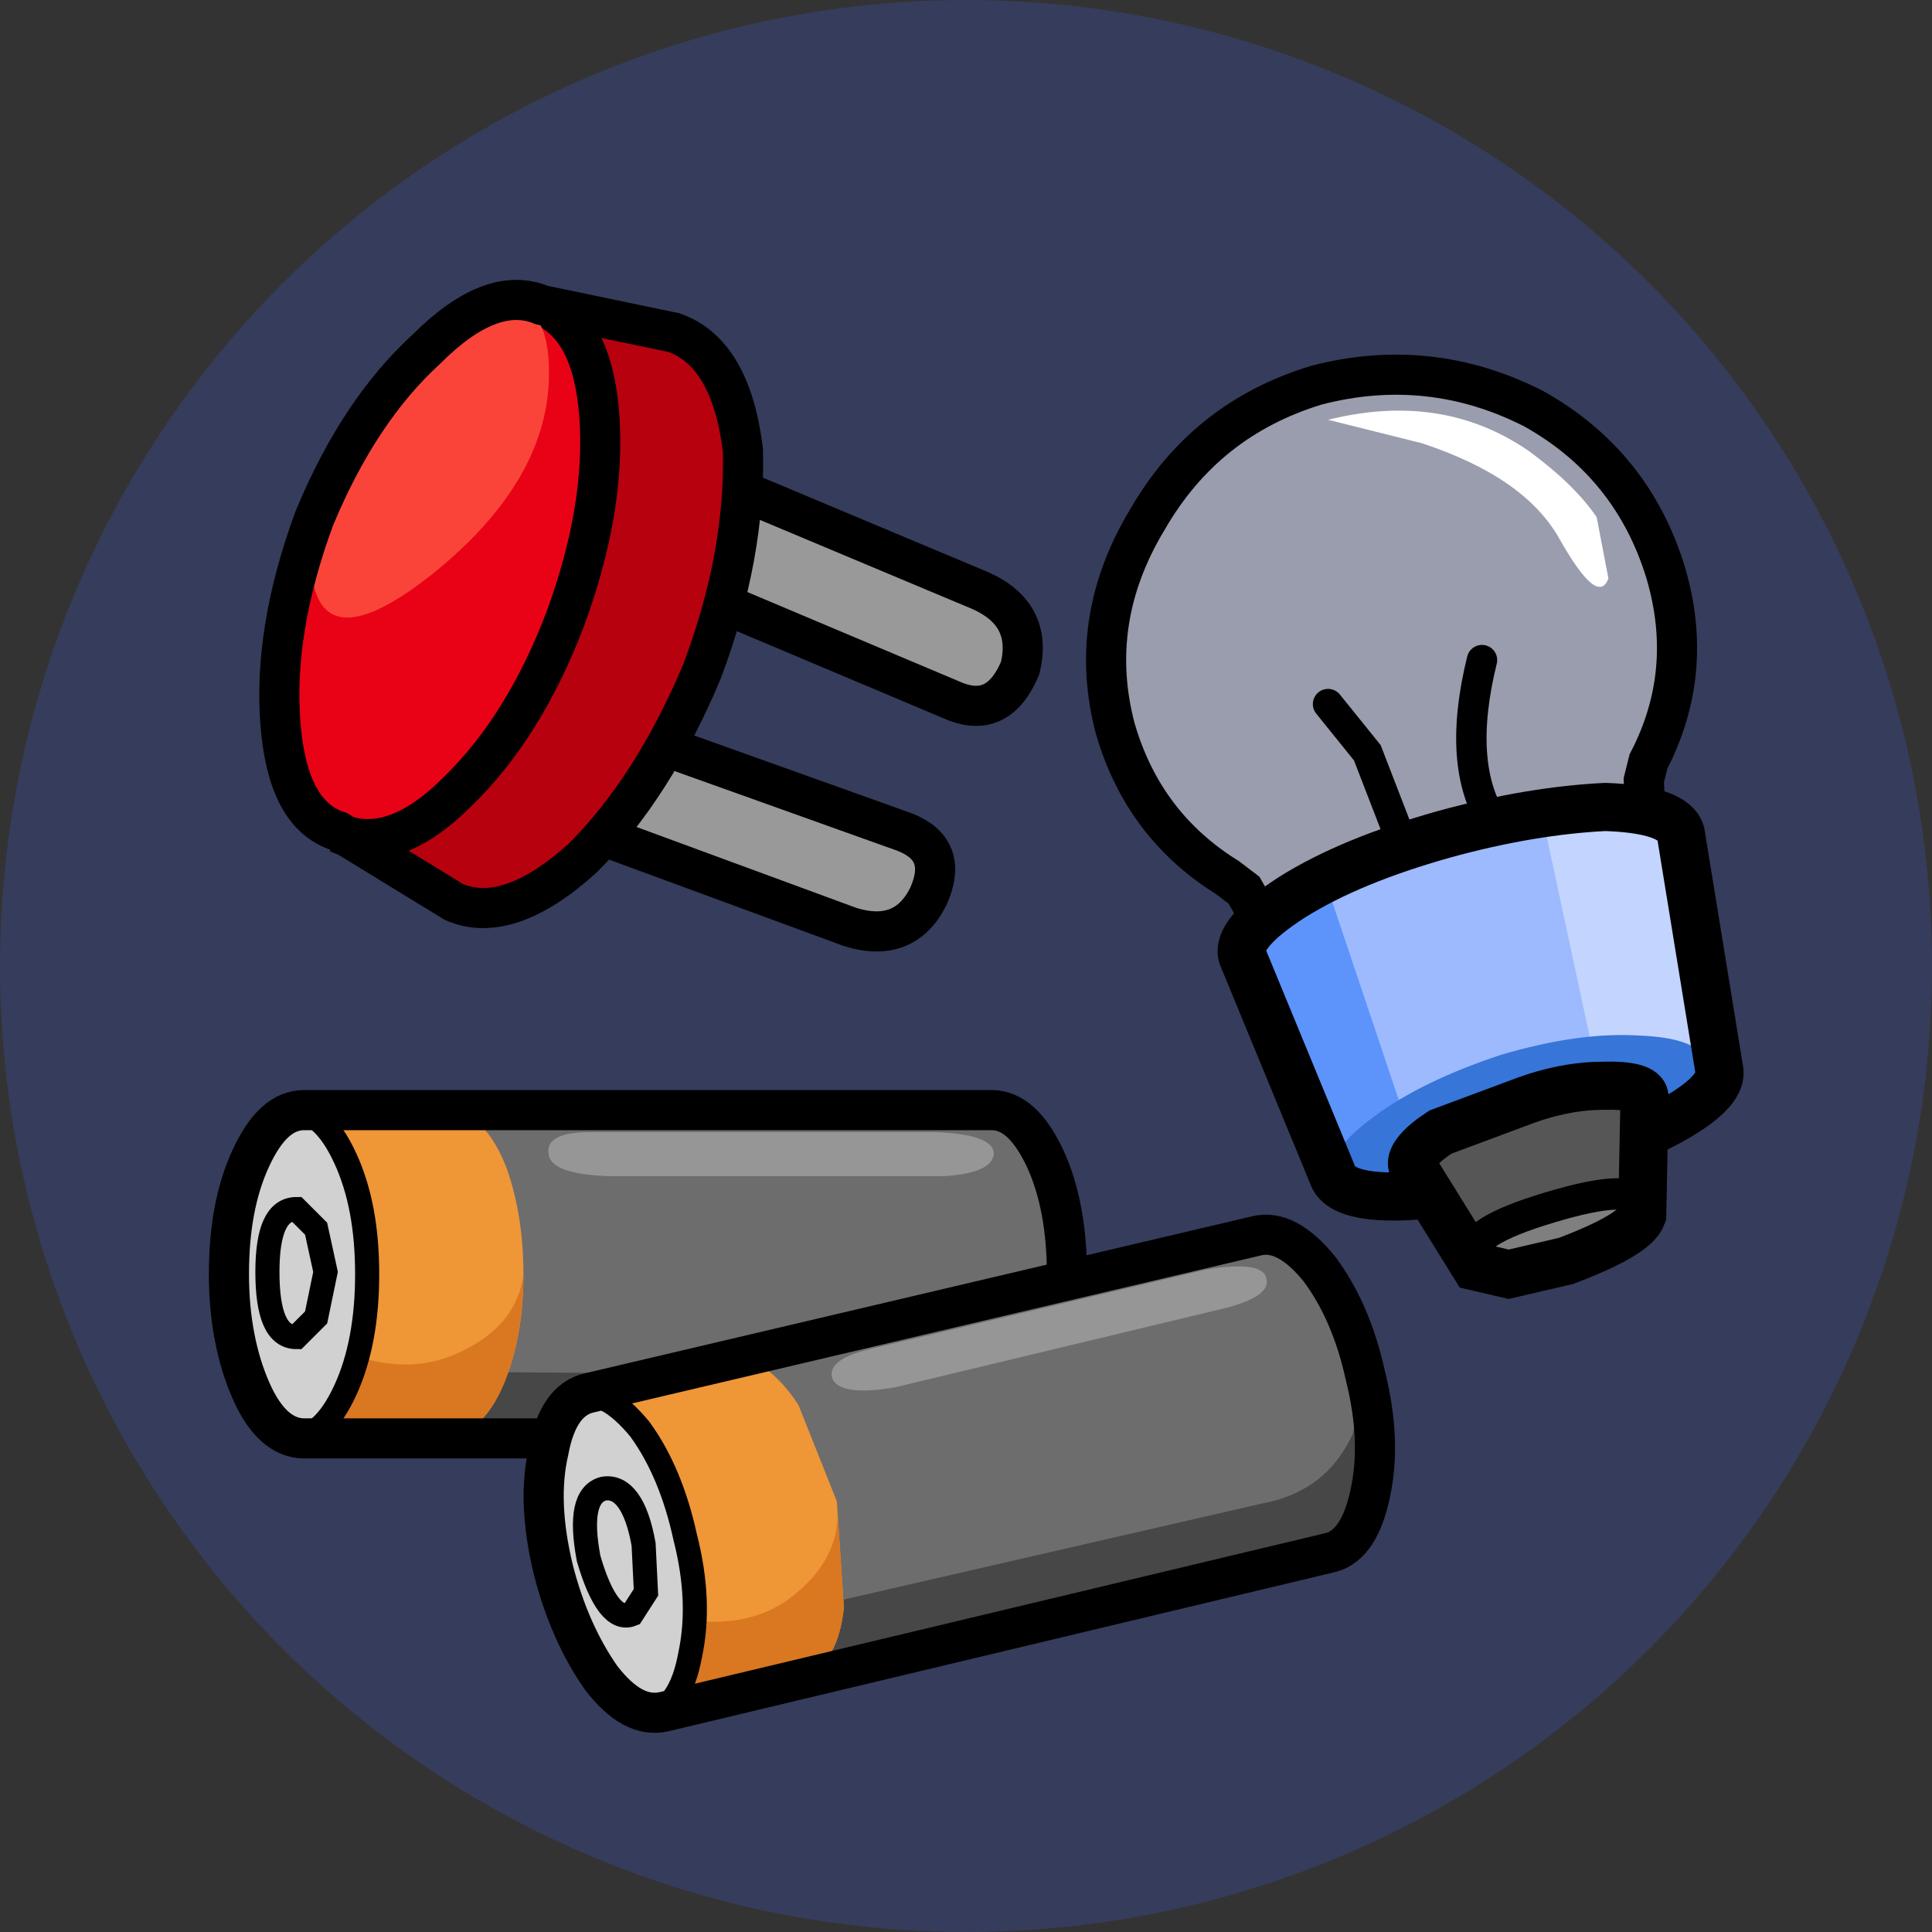
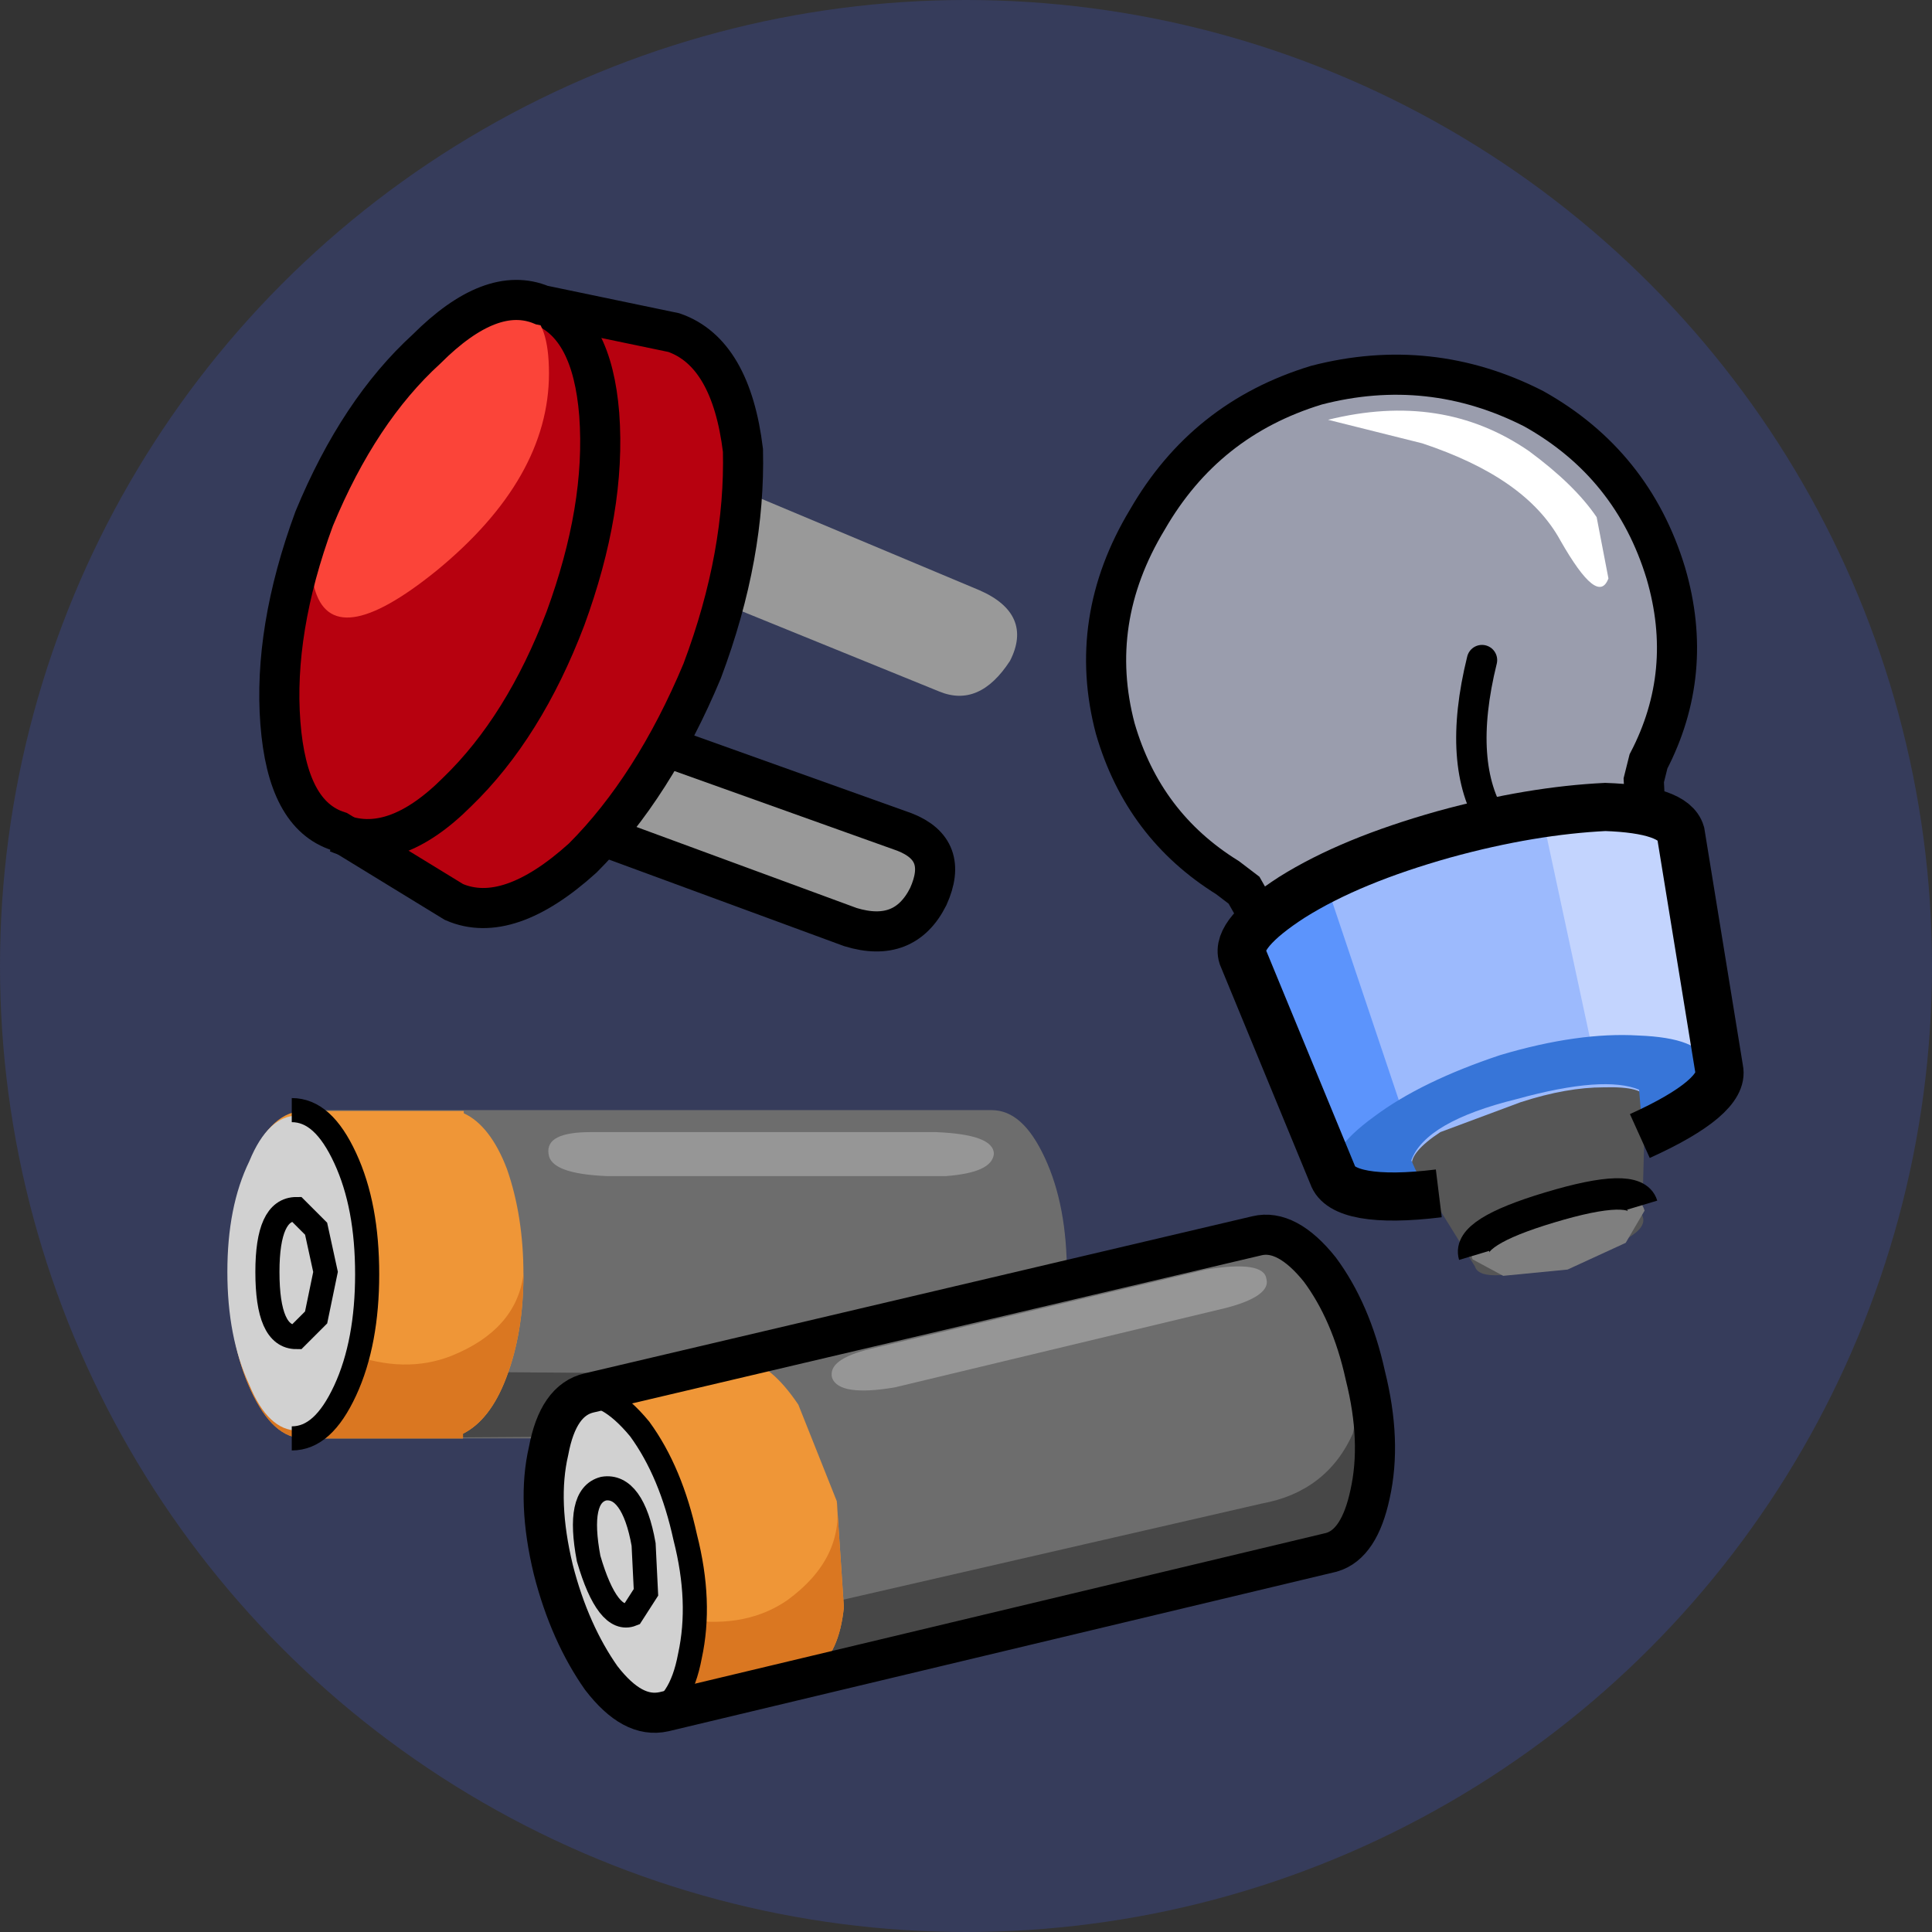
<svg xmlns="http://www.w3.org/2000/svg" version="1.1" x="0px" y="0px" viewBox="0 0 246 246" style="enable-background:new 0 0 246 246;" xml:space="preserve">
  <rect x="0" y="0" width="246" height="246" fill="#333333" stroke="none" />
  <style type="text/css">
	.st0{fill:#363C5B;}
	.st1{fill:#FFFFFF;fill-opacity:0.498;}
	.st2{fill:#9CBAFD;}
	.st3{fill:#C3D4FE;}
	.st4{fill:#5C94FC;}
	.st5{fill:#FFFFFF;}
	.st6{fill:#565656;}
	.st7{fill:#7F7F7F;}
	.st8{fill:none;stroke:#000000;stroke-width:5.107;stroke-miterlimit:10;}
	.st9{fill:none;stroke:#000000;stroke-width:4;stroke-miterlimit:10;}
	.st10{fill:#3775D8;}
	.st11{fill:none;stroke:#000000;stroke-width:3.87;stroke-linecap:round;stroke-miterlimit:10;}
	.st12{fill:none;stroke:#000000;stroke-width:6.128;stroke-miterlimit:10;}
	.st13{fill:#999999;}
	.st14{fill:#B7010F;}
	.st15{fill:#E90216;}
	.st16{fill:#FB4439;}
	.st17{fill:#6D6D6D;}
	.st18{fill:#474747;}
	.st19{fill:#EF9637;}
	.st20{fill:#DA7721;}
	.st21{fill:#D1D1D1;}
	.st22{fill:none;stroke:#000000;stroke-width:3.07;stroke-miterlimit:10;}
	.st23{fill:#969696;}
</style>
  <g id="Layer_1">
    <circle class="st0" cx="123" cy="123" r="123" />
  </g>
  <g id="Layer_2">
    <g id="shape0" transform="matrix(1.0, 0.0, 0.0, 1.0, 0.4, 0.35)">
      <path class="st1" d="M165.2,115.2c-9.5-3.5-16.3-9.7-20.4-18.6c-4.1-8.9-4.4-18.2-1-27.9c3.6-9.2,9.9-15.9,18.8-20    c8.9-4.1,18.2-4.6,27.8-1.4c9.3,3.9,16.1,10.2,20.2,19.1c4.1,8.9,4.5,18.1,1.2,27.4c-3.7,9.6-10.1,16.4-19,20.5    C183.8,118.5,174.6,118.8,165.2,115.2" />
      <path class="st2" d="M208.4,144.3l-25.5,7.5c-8.1,0.9-12.6,0.1-13.5-2.3l-11.5-27.9c-0.6-2,1.4-4.5,6.3-7.5c5-3.2,11.6-5.8,19.3-8    c7.6-2.1,14.4-3.2,20.6-3.5c5.8,0.2,8.9,1.3,9.6,3.3l4.9,30.1C219,138.1,215.7,141,208.4,144.3" />
      <path class="st3" d="M195.9,103.2c8-1.1,13.9-0.3,17.7,2.5l4.9,30.1c-3.1-3.1-8.5-4-16.2-2.8L195.9,103.2" />
      <path class="st4" d="M168.4,112l9.4,28l-8.4,7.7l-11.6-26.2c-0.3-1.3,1.3-3.3,4.8-6.1L168.4,112" />
      <path class="st5" d="M202.9,65.5l1.5,7.8c-0.9,2.4-2.9,0.8-6.1-4.8c-3-5.5-8.9-9.5-17.6-12.4l-12-3c9.7-2.4,18.2-1.1,25.6,4    C198.1,59.9,201,62.7,202.9,65.5" />
      <path class="st6" d="M208.7,154.4c0.9,1.9-2.4,3.8-9.7,5.8c-7.3,2.2-11.1,2.4-11.6,0.7l-8-12.9c-0.2-1,1-2.5,3.6-4.2l10.2-3.8    c4-1.3,7.5-1.9,10.6-1.9c3.4-0.1,5.2,0.4,5.3,1.4L208.7,154.4" />
      <path class="st7" d="M199.2,161.3l-8.2,0.8l-3.9-2.1c-0.5-1.2,0.2-2.5,2.1-3.9l7.3-3.4c7.7-1.9,11.8-1.5,12.5,1.1l-2.4,4.1    L199.2,161.3" />
      <path class="st8" d="M209.1,103.1l-0.2-4.1l0.6-2.4c3.9-7.5,4.7-15.5,2.2-24c-2.8-9.2-8.4-16.2-16.8-20.9    c-8.8-4.5-18.1-5.5-27.7-3c-9.5,2.9-16.6,8.6-21.5,17.1c-5.2,8.6-6.5,17.5-4.1,26.6c2.4,8.3,7.2,14.6,14.3,19l2.1,1.6l2.5,4.4" />
      <path class="st9" d="M187.3,159.5c-0.6-2,2.6-4,9.6-6.1c7.3-2.2,11.2-2.3,11.8-0.3" />
      <path class="st10" d="M208.9,145.3l-0.6-6.9c-2.9-1.2-8-0.9-15.6,1.2c-7.7,1.9-12.2,4.5-13.4,7.8l2.7,6    c-7.6,0.7-11.8-0.5-12.7-3.6c-0.7-2.2,1-4.9,5.3-8c4-3,9.4-5.6,16-7.8c6.7-2,12.6-2.8,17.6-2.5c5.2,0.2,8.2,1.3,8.8,3.6    C218.1,138.1,215.3,141.5,208.9,145.3" />
      <path class="st11" d="M188.3,83.7c-2.2,8.9-1.7,15.8,1.4,20.6" />
-       <path class="st11" d="M168.7,89.3l5,6.2l4.6,11.9" />
      <path class="st12" d="M208.4,144.3c7.3-3.3,10.6-6.2,10.1-8.5l-4.9-30.1c-0.6-2-3.8-3.1-9.6-3.3c-6.1,0.3-13,1.4-20.6,3.5    c-7.8,2.2-14.2,4.8-19.3,8c-4.8,3.1-6.9,5.6-6.3,7.5l11.5,27.9c0.8,2.4,5.4,3.3,13.5,2.3" />
-       <path class="st12" d="M203.7,137.9c3.4-0.1,5.2,0.4,5.3,1.4l-0.3,15.1c-0.6,1.7-3.9,3.6-9.7,5.8l-7.3,1.7l-4.3-1l-8-12.9    c-0.2-1,1-2.5,3.6-4.2l10.2-3.8C197.1,138.5,200.7,137.9,203.7,137.9z" />
    </g>
    <g id="shape0_1_" transform="matrix(1.0, 0.0, 0.0, 1.0, 0.3, 0.25)">
      <path class="st13" d="M77.3,106.5l7.4-11.7l28.1,9.5c3.8,1.5,5.1,4.5,3.9,9c-1.2,4.3-4,5.7-8.7,4.3L77.3,106.5" />
      <path class="st13" d="M94.6,62.4l29.8,12.5c4.6,2,5.9,5.1,3.9,9c-2.6,4-5.6,5.3-9,3.9L92,76.7L94.6,62.4" />
      <path class="st14" d="M85.5,42.1c4.9,1.8,7.8,6.8,8.7,15.2c0.3,8.7-1.5,18-5.2,28.1c-4,9.8-9,17.7-15.1,23.8    c-6.3,5.7-11.8,7.6-16.4,5.6l-14.7-9c-4.3-1.5-6.8-6-7.4-13.8s0.9-16.4,4.3-26c3.7-9.2,8.5-16.4,14.2-21.6    c5.4-5.4,10.4-7.4,14.7-5.6L85.5,42.1" />
-       <path class="st15" d="M69.1,37.3c4,1.8,6.3,6.5,6.9,14.3c0.3,8.4-1.5,17.3-5.2,26.8S62.5,95.6,57,101.3c-5.7,5.4-10.8,7.5-15.2,6    c-4.3-2-6.8-6.9-7.4-14.7c0-8.1,1.8-16.8,5.2-26.3c3.7-9.8,8.5-17.4,14.2-22.9C59.8,37.6,64.8,35.6,69.1,37.3" />
      <path class="st8" d="M68.7,38.7C73,40.4,75.4,45,76,52.5c0.6,8.1-0.9,16.7-4.3,26c-3.5,9.2-8.1,16.6-13.8,22.1    c-5.4,5.4-10.5,7.2-15.2,5.2" />
      <path class="st8" d="M84.7,94.9l30.2,10.8c3.8,1.5,4.8,4.2,3,8.2c-2,4-5.3,5.3-9.9,3.9l-30.7-11.3" />
-       <path class="st8" d="M94.6,62.4l29.8,12.5c4.6,2,6.3,5.3,5.2,9.9c-1.8,4.3-4.5,5.7-8.2,4.3L92,76.7" />
      <path class="st16" d="M44.5,56.8c0.6-3.8,5.3-8.7,14.3-14.7c7.2-5.2,10.8-3.5,10.8,5.2c0,8.9-4.8,17.3-14.3,25.1    c-8.9,7.2-14.1,7.9-15.6,2.1C38.9,69.3,40.4,63.4,44.5,56.8" />
      <path class="st8" d="M85.5,42.1l-16.8-3.5c-4.3-1.8-9.2,0.1-14.7,5.6c-5.7,5.2-10.5,12.4-14.3,21.6c-3.5,9.5-4.9,18.2-4.3,26    s3,12.4,7.4,13.8l14.7,9c4.6,2,10.1,0.1,16.4-5.6c6-6,11.1-14,15.2-23.8c3.8-10.1,5.4-19.4,5.2-28.1    C93.3,48.9,90.4,43.8,85.5,42.1z" />
    </g>
    <g id="shape0_2_" transform="matrix(1.0, 0.0, 0.0, 1.0, 0.55, 0.35)">
      <path class="st17" d="M125.7,141c2.7,0,4.9,2,6.8,6.1s2.8,9,2.8,14.8c0,5.7-0.9,10.7-2.8,14.8s-4.1,6.1-6.8,6.1H38.2V141H125.7" />
      <path class="st18" d="M41.5,174.2l77.1,0.6c5.7,0.2,10.2-1.9,13.5-6.1l3.1-6.8c-1.4,13.5-3.9,20.3-7.4,20.3l-89.6,0.6L41.5,174.2" />
      <path class="st19" d="M66.1,161.9c0,4.9-0.7,9.3-2.2,13.2c-1.4,3.7-3.3,6-5.5,7.1v0.6H38.2c-2.7,0-4.9-2-6.8-6.1    c-1.9-4.1-2.8-9-2.8-14.8c0-5.7,1-10.6,2.8-14.7c1.8-4.1,4.1-6.1,6.8-6.1h20.3v0.3c2.2,1,4.1,3.4,5.5,7.1    C65.4,152.5,66.1,157,66.1,161.9" />
      <path class="st20" d="M66.1,161.9c0,4.9-0.7,9.3-2.2,13.2c-1.4,3.7-3.3,6-5.5,7.1v0.6H38.2c-2.7,0-4.9-2-6.8-6.1    c-1.9-4.1-2.8-9-2.8-14.8c11,10,20.4,13.5,28.3,10.4C62.4,170.1,65.5,166.6,66.1,161.9" />
      <path class="st21" d="M45.9,161.6c0,5.5-0.8,10.4-2.5,14.4c-1.6,3.9-3.7,5.8-6.1,5.8s-4.5-1.9-6.1-5.8c-1.9-4.1-2.8-8.9-2.8-14.4    s0.9-10.2,2.8-14.1c1.6-3.9,3.7-5.8,6.1-5.8s4.5,1.9,6.1,5.8C45,151.4,45.9,156.1,45.9,161.6" />
      <path class="st22" d="M40.9,161.6l-1.2,5.8l-2.5,2.5c-2.5,0-3.7-2.8-3.7-8.3c0-5.3,1.2-8,3.7-8l2.5,2.5L40.9,161.6z" />
-       <path class="st8" d="M125.7,141H38.2c-2.7,0-4.9,2-6.8,6.1c-1.9,4.1-2.8,9-2.8,14.8c0,5.7,1,10.7,2.8,14.8    c1.8,4.1,4.1,6.1,6.8,6.1h87.5c2.7,0,4.9-2,6.8-6.1s2.8-9,2.8-14.8c0-5.7-0.9-10.7-2.8-14.8C130.6,143.1,128.4,141,125.7,141z" />
      <path class="st23" d="M74.7,143.8h43.9c4.9,0.2,7.4,1.1,7.4,2.8c-0.2,1.6-2.2,2.5-6.1,2.8H76.7c-4.7-0.2-7.2-1.1-7.4-2.8    C69,144.7,70.8,143.8,74.7,143.8" />
      <path class="st22" d="M36.6,141c2.7,0,4.9,2,6.8,6.1s2.8,9,2.8,14.8c0,5.7-0.9,10.7-2.8,14.8s-4.1,6.1-6.8,6.1" />
      <path class="st17" d="M159.5,157c2.5-0.6,5.1,0.8,8,4.3c2.7,3.5,4.6,8,5.8,13.5c1.4,5.5,1.6,10.5,0.6,15.1    c-0.8,4.3-2.5,6.8-4.9,7.4l-85,20.3L74.4,177L159.5,157" />
      <path class="st18" d="M85.2,208.3l74.9-17.2c5.5-1,9.4-4,11.6-8.9l1.6-7.4c1.9,13.5,1,20.7-2.5,21.5l-86.9,21.1L85.2,208.3" />
      <path class="st19" d="M106,190.8l0.9,13.5c-0.4,3.9-1.6,6.6-3.7,8v0.6L84,217.5c-2.7,0.6-5.3-0.8-8-4.3c-2.7-3.7-4.7-8.3-6.1-13.8    c-1.5-5.7-1.7-10.7-0.7-15c0.8-4.3,2.5-6.8,5.2-7.4l19.3-4.6l0.3,0.3c2.5,0.4,4.8,2.4,7.1,5.8L106,190.8" />
      <path class="st20" d="M106,190.8l0.9,13.5c-0.4,3.9-1.6,6.6-3.7,8v0.6L84,217.5c-2.7,0.6-5.3-0.8-8-4.3c-2.7-3.7-4.7-8.3-6.1-13.8    c13.1,7.4,23,8.7,29.8,4C104.5,199.9,106.6,195.7,106,190.8" />
      <path class="st21" d="M86.4,195.4c1.4,5.3,1.7,10.1,0.9,14.4c-0.8,4.1-2.4,6.4-4.6,7.1c-2.5,0.4-4.9-1-7.4-4.3    c-2.7-3.5-4.6-7.9-5.8-13.2c-1.2-5.5-1.4-10.4-0.6-14.4c0.6-4.3,2.2-6.6,4.6-7.1c2.2-0.6,4.7,0.8,7.4,4.3    C83.3,185.7,85.2,190.1,86.4,195.4" />
      <path class="st22" d="M81.4,196.3l0.3,6.1l-1.8,2.8c-2,0.8-3.9-1.6-5.5-7.1c-1-5.3-0.4-8.3,1.9-8.9    C78.7,188.8,80.5,191.2,81.4,196.3z" />
      <path class="st8" d="M173.9,189.9c1-4.5,0.8-9.5-0.6-15.1c-1.2-5.5-3.2-10-5.8-13.5c-2.8-3.5-5.5-4.9-8-4.3l-85,20    c-2.7,0.6-4.4,3.1-5.2,7.4c-1,4.3-0.8,9.3,0.6,15.1c1.4,5.5,3.5,10.1,6.1,13.8c2.7,3.5,5.3,4.9,8,4.3l85-20.3    C171.4,196.6,173,194.1,173.9,189.9z" />
      <path class="st23" d="M110.3,171.4l42.7-10.1c4.9-0.8,7.5-0.4,7.7,1.2c0.4,1.4-1.3,2.7-5.2,3.7l-42.1,10.1c-4.7,0.8-7.4,0.4-8-1.2    C105,173.5,106.6,172.3,110.3,171.4" />
      <path class="st22" d="M72.9,177.3c2.5-0.6,5.1,0.8,8,4.3c2.7,3.7,4.6,8.3,5.8,13.8c1.4,5.5,1.6,10.5,0.6,15.1    c-0.8,4.3-2.5,6.8-4.9,7.4" />
    </g>
  </g>
</svg>